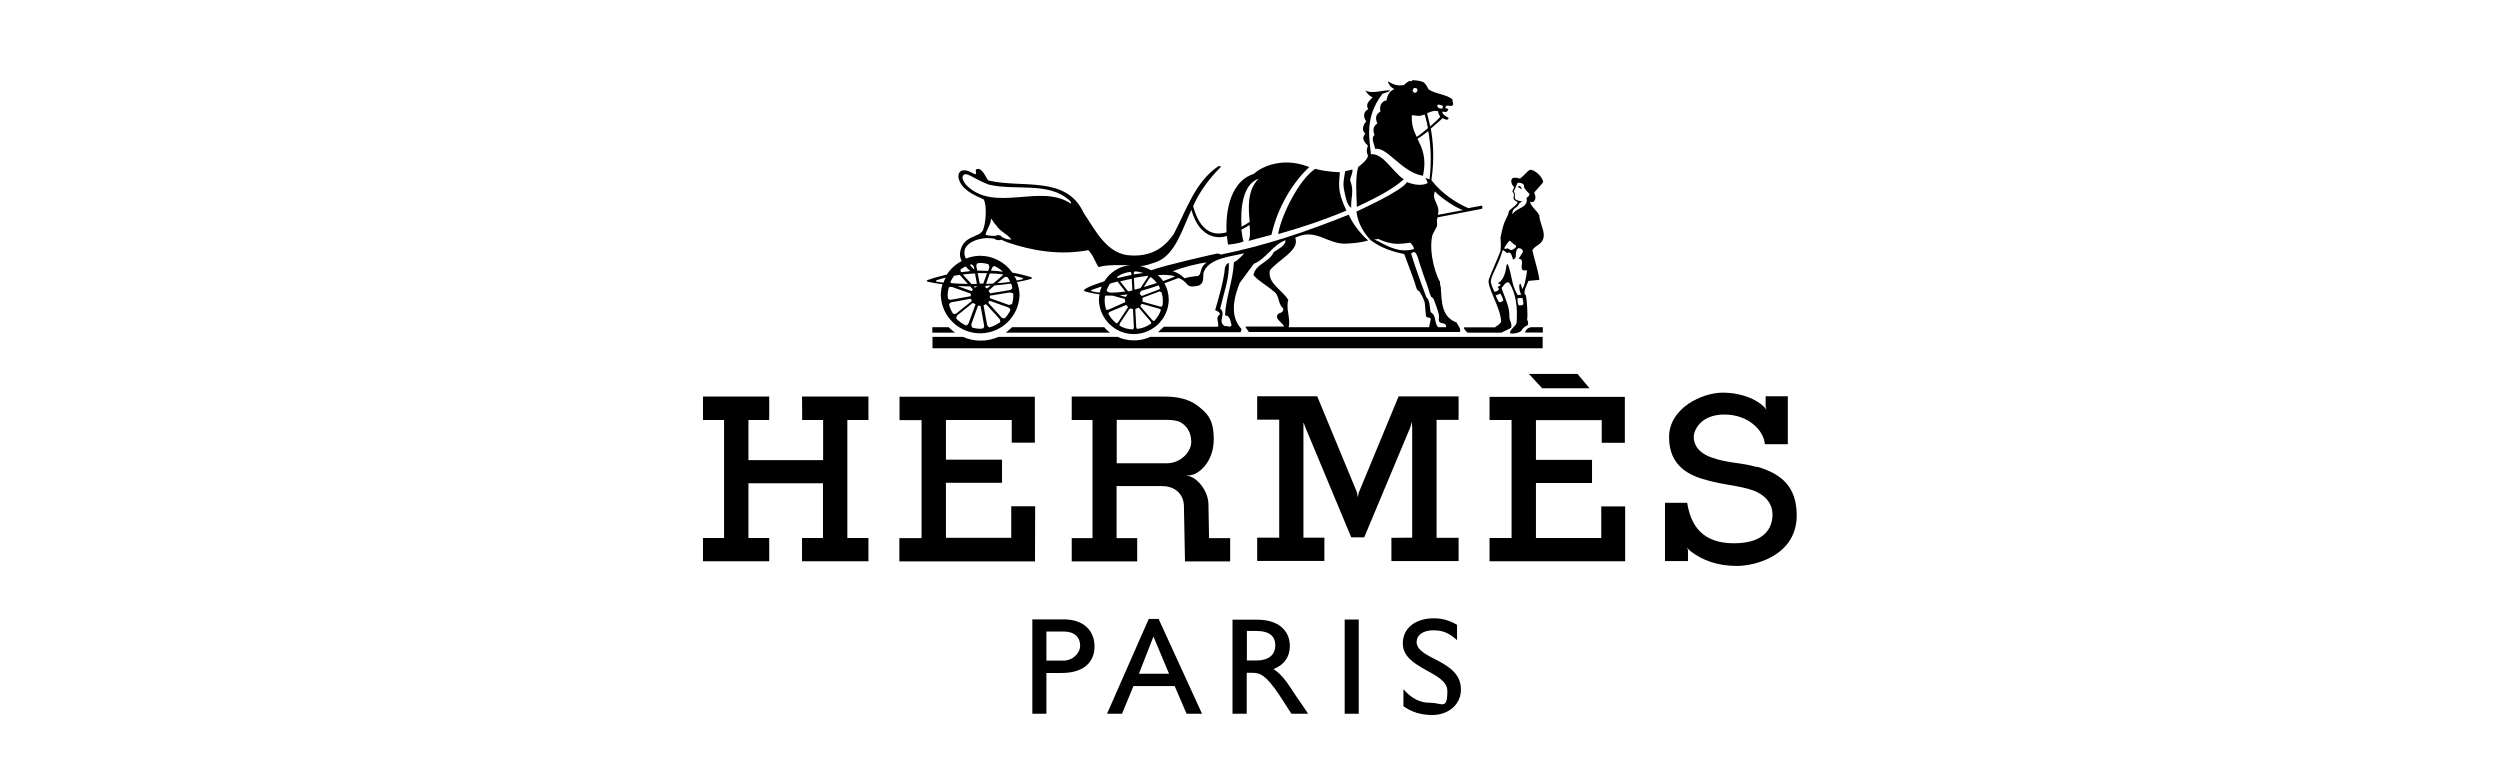
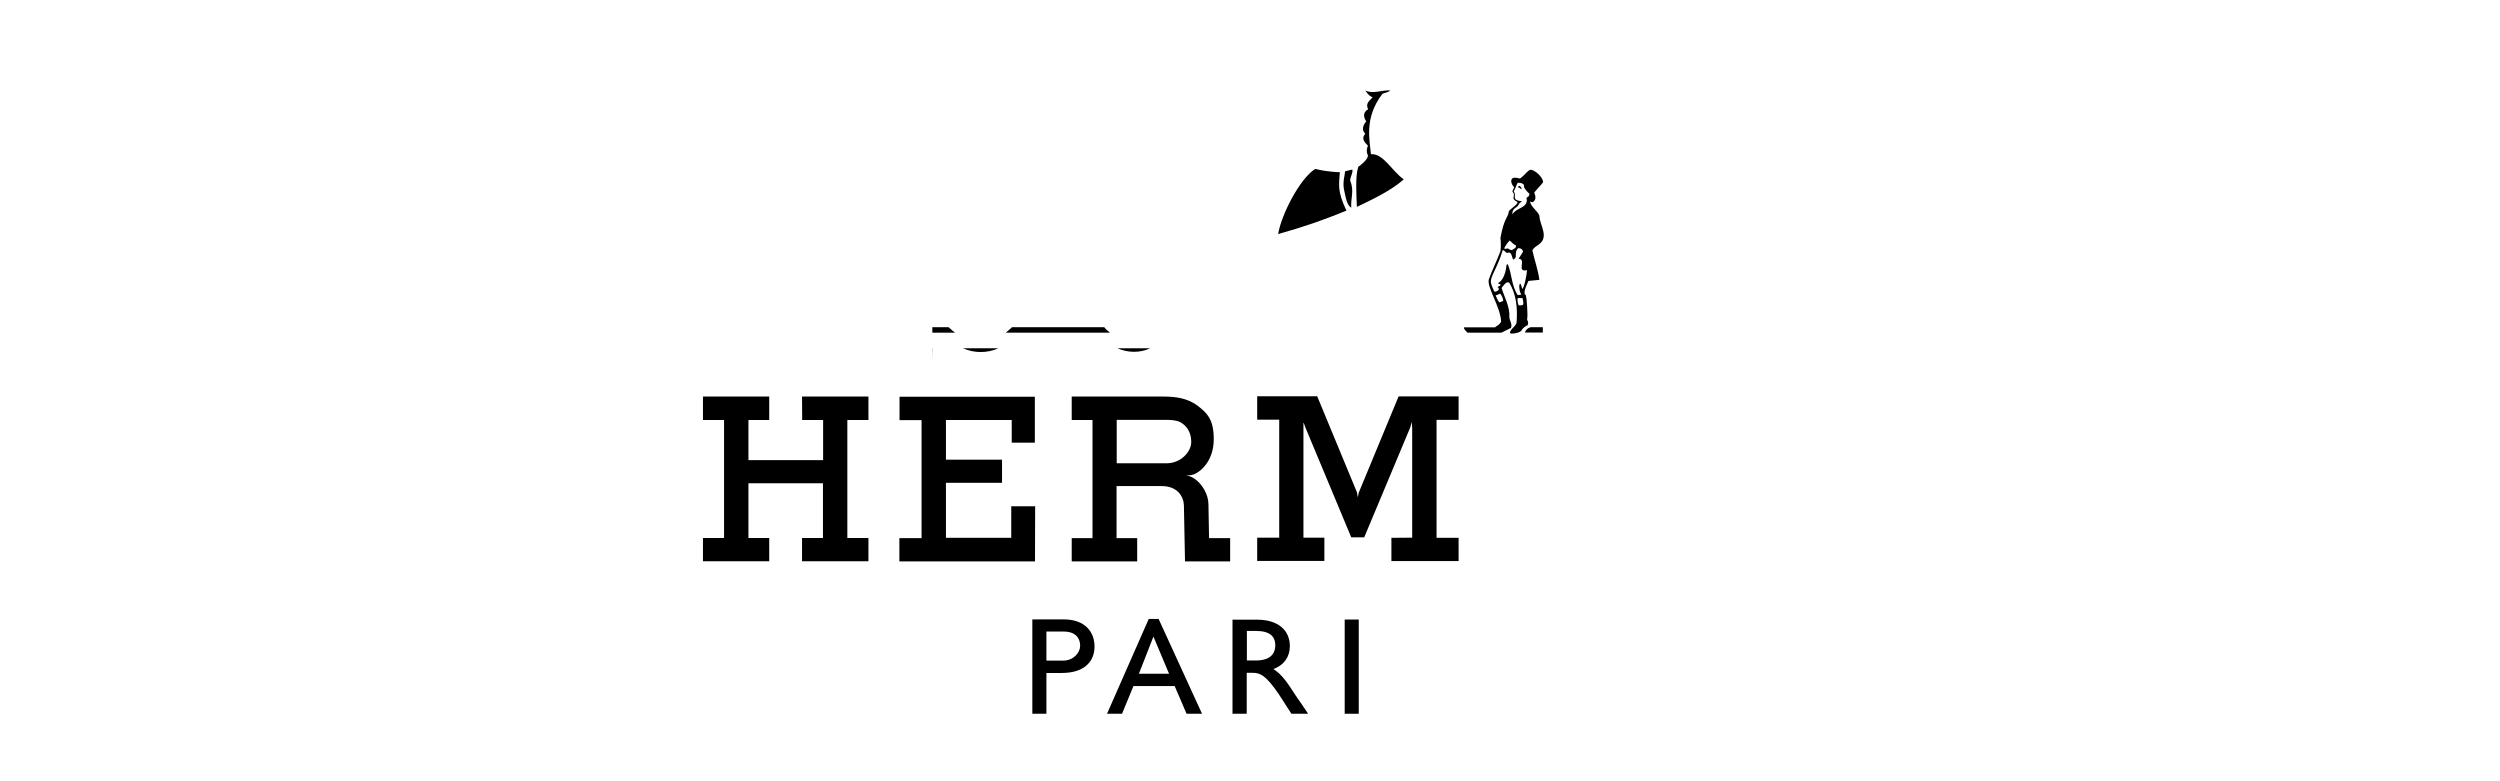
<svg xmlns="http://www.w3.org/2000/svg" viewBox="0 0 160 50">
  <defs>
    <style>
      .cls-1 {
        fill: none;
      }
    </style>
  </defs>
  <g id="FOND">
    <rect class="cls-1" y="1" width="160" height="50" />
  </g>
  <g id="Calque_1" data-name="Calque 1">
    <g>
      <g id="g1079">
        <path id="path1046" d="M78.88,39.65v6.03h.91v-2.62h.38c.47,0,.84.14,1.68,1.38l.8,1.24h1.07l-.47-.7c-.12-.16-.23-.33-.34-.49-.49-.75-.84-1.31-1.41-1.67.67-.25,1.05-.77,1.05-1.47,0-1.05-.8-1.69-2.08-1.69h-1.61ZM79.79,40.38h.59c.89,0,1.23.35,1.24.91,0,.5-.27.98-1.24.98h-.58v-1.89h0Z" />
        <path id="path1038" d="M73.52,39.61l-2.67,6.07h.96l.73-1.77h2.64l.76,1.77h.99l-2.78-6.07h-.63,0ZM73.82,40.74l1,2.38h-1.93l.93-2.38Z" />
        <path id="path1034" d="M66.07,39.65v6.03h.9v-2.61h.99c1.44,0,2.09-.74,2.09-1.69s-.62-1.74-1.98-1.74h-2ZM66.97,40.42h1.11c.81,0,1.05.48,1.05.91s-.42.95-1.09.95h-1.07v-1.87h0Z" />
-         <path id="path1044" d="M90.67,41.06c0-.43.44-.72,1.04-.72s.99.14,1.54.63v-.98c-.44-.27-.95-.42-1.47-.42-1.2,0-2,.63-2,1.61,0,1.65,2.85,1.79,2.85,3.04s-.34.76-1.07.76-1.25-.31-1.74-.87v1.09c.55.38,1.13.56,1.84.56,1.06,0,1.84-.69,1.84-1.63,0-1.92-2.84-1.9-2.84-3.06h0Z" />
        <path id="path1042" d="M86.06,39.65h.9v6.03h-.9v-6.03Z" />
      </g>
      <g id="g1088">
        <path id="path1060" d="M89.05,34.42v1.49h4.3v-1.49h-1.41v-7.55h1.41v-1.5h-3.84l-2.55,6.16-.06.3-.05-.31-2.55-6.16h-3.84v1.5h1.41v7.55h-1.41v1.49h4.3v-1.49h-1.34v-7.4s.13.36.13.36l2.93,7.02h.83l2.94-7.02.11-.37.02.42v6.99" />
-         <path id="path1058" d="M112.45,29.89c-1.06-.3-1.81-.23-2.88-.6-.97-.33-1.17-.92-1.17-1.33s.43-1.43,1.96-1.43,2.53,1.01,2.59,1.9h1.47v-3.07h-1.42v.67l.05.21s-.05-.11-.21-.26h0c-.45-.4-1.32-.85-2.6-.85s-3.42.97-3.42,2.85,1.33,2.47,2.45,2.76c1.12.3,1.7.3,2.63.55.93.25,1.54.82,1.54,1.65s-.49,1.83-2.46,1.83-2.76-1.07-3-2.59h-1.42v3.73h1.47v-.7h0l-.06-.19s.06.12.21.24l.02.02c.74.57,1.71.94,2.96.94s3.83-.71,3.83-3.24c0-1.81-.96-2.66-2.54-3.11h0Z" />
-         <path id="path1056" d="M97.85,23.93l.85.92h3.03l-.77-.92h-3.12,0ZM95.33,25.38v1.5h1.41v7.55h-1.41v1.49h8.68v-3.51h-1.53v2.02h-4.18v-3.52h3.59v-1.48h-3.59v-2.54h4.21v1.45h1.48v-2.94h-8.66v-.02Z" />
        <path id="path1054" d="M66.25,32.4h-1.53v2.02h-4.18v-3.52h3.59v-1.48h-3.59v-2.54h4.21v1.45h1.48v-2.94h-8.66v1.5h1.41v7.55h-1.42v1.49h8.68" />
        <path id="path182" d="M51.34,26.88h1.34v2.57h-4.78v-2.57h1.33v-1.5h-4.24v1.5h1.35v7.55h-1.35v1.49h4.24v-1.49h-1.33v-3.5h4.77v3.5h-1.34v1.49h4.25v-1.49h-1.35v-7.55h1.35v-1.5h-4.25" />
        <path id="path1030" d="M68.59,25.38v1.5h1.33v7.56h-1.33v1.49h4.19v-1.49h-1.32v-3.33h2.9c1,0,1.39.67,1.41,1.23l.07,3.59h2.89v-1.49h-1.35l-.04-2.17c0-.62-.41-1.35-.98-1.69-.14-.08-.3-.13-.46-.15.14,0,.33,0,.49-.07h.02c.58-.25,1.27-1,1.27-2.25s-.4-1.67-1.07-2.17c-.63-.46-1.38-.56-2.14-.56h-5.91,0ZM71.48,26.87h3.03c.32,0,.71,0,1.01.14.37.19.72.6.72,1.27s-.71,1.37-1.56,1.37h-3.21v-2.78h0Z" />
      </g>
      <g id="g1583">
        <path id="path1068" d="M70.67,20.94h-5.9s-.29.27-.4.35h6.67c-.14-.1-.26-.21-.37-.35Z" />
-         <path id="path1066" d="M59.67,22.29h39.06v-.73h-25.12c-.64.31-1.46.29-2.09,0h-7.62c-.72.32-1.55.32-2.27,0h-1.95v.73h0Z" />
+         <path id="path1066" d="M59.67,22.29h39.06h-25.12c-.64.31-1.46.29-2.09,0h-7.62c-.72.32-1.55.32-2.27,0h-1.95v.73h0Z" />
        <path id="path1064" d="M98.74,20.94h-.76c-.21.04-.36.21-.38.34h1.14v-.34h0Z" />
        <path id="path1062" d="M59.67,20.94v.35h1.45c-.14-.11-.28-.22-.41-.35h-1.04Z" />
        <g id="g1569">
-           <path id="path184" d="M90.36,5.19c-.07,0-.14,0-.17,0-.11.04-.34.25-.34.25-.45.09-.72-.06-1.03-.24,0,0,.07.35.42.5-.31.13-.45.39-.5.72-.43.08-.45.51-.39.71-.35.21-.32.49-.2.77-.32.21-.27.51-.18.75-.26.16,0,.62.04.88.76-.16,1.71,1.51,3.06,1.72.25-1.19-.07-1.78-.35-2.37.22-.13.46-.31.69-.49.14.76.23,1.85.08,3.1,0,0-.02-.02-.03-.03-.08,0-.17-.06-.24-.08.02.04.17.29.14.34,0,0-.44.29-1.32-.07-.23.54-3.23,1.89-3.23,1.89.11.83.5,1.38.91,1.83.64.48,1.33.72,2.15.89.17.44.72,1.9.77,2.14.06.23.19.23.19.23.07.1.34.57.36.79l.07.79c.03.18.26.05.31.2l-.11.53h-8.98c.12-.63-.2-1.18-.03-1.74-.36-.63-1.34-1.06-1.18-1.89.48-.65,1.96-1.3,1.62-2.09,1.34-.68,2.05.46,3.33.37.45-.03.94-.07,1.34-.2-.5-.44-.99-1.07-1.24-1.65-2.67,1.07-5.27,1.96-8.17,2.55l-.22-.07c-.22.04-3.42.76-4.26,1.08-.22-.13-.47-.22-.72-.28h.07c.27,0,.68-.15.98-.25,1.24-.45,1.7-2.21,2.25-3.34.49,1.75,1.61,1.89,2.27,1.67l.07.55s.57-.02,1-.2c-.05-.1-.1-.38-.14-.75.26-.13.4-.23.52-.3.04.41.06.8-.07,1.02l1.47-.39c.28-1.28,1.05-3.05,2.42-4.34-1.83-.73-3.2.1-3.55.44-1.72.55-1.79,2.92-1.74,3.74-.3.06-1.55.49-2.14-1.67.35-.83,1-1.75,1.74-2.48.07-.06,0-.14-.16-.06-1.47,1.02-2.02,2.8-2.81,4.3-.63.93-1.47,1.45-2.72,1.39-1.58-.03-2.33-1.67-3.06-2.73-1.1-2.42-3.97-1.55-6.09-2.07-.12-.07-.35-.77-.69-.74-.24.02-.02.27-.15.35-.27-.11-.49-.31-.83-.25-.21.05-.27.26-.25.46.17.77.99,1.11,1.61,1.39.23.35.15,1.57-.05,1.99-.25.47-1.25.3-1.45,1.37-.04.21,0,.4.1.58-.38.21-.72.5-.95.87-.42.1-.84.21-1.22.35-.1.04-.1.09.03.12.3.06.6.11.91.15-.07.22-.11.47-.11.71.05,1.39,1.22,2.48,2.61,2.43,1.33-.05,2.38-1.11,2.43-2.43,0-.3-.07-.58-.16-.85.29-.05.58-.11.86-.19.13-.04.12-.09.02-.13-.37-.11-.77-.21-1.18-.28-.47-.67-1.24-1.08-2.06-1.08-.33,0-.63.07-.91.18h0c-.12-.21-.13-.47-.03-.69.25-.42.83-.58,1.3-.62.16,0,.53,0,.58.06.09.07.25.1.42.04.16.07.21.11.38.17,1.61.55,3.39.84,5.18.5.28.26.44.74.63,1.05.06.08.11-.07,1-.09.31,0,.7,0,1.03,0-.69.07-1.28.47-1.63,1.03-.55.18-.98.35-1.14.44-.2.12-.23.19,0,.24.28.07.55.12.83.16-.02.11-.04.22-.04.35.03,1.23,1.05,2.22,2.28,2.19,1.2-.03,2.17-.99,2.19-2.19,0-.38-.1-.75-.28-1.06.28-.1.58-.21.9-.34.24.08.41.23.59.44.14.16.47.1.65.06.31-.08.35-.33.35-.61,0-.13,0-.25.07-.35.36-.82,1.81-.93,2.55-1.12,0,0-.39.47-.66.57-.06,1.2-.51,2.25-.57,3.4.35.02.34.41.42.63-.09.21-.27,0-.42.07-.53-.3.12-.77-.31-1.13.22-.96.59-1.9.56-2.92-.14.02-.2.17-.25.28-.1.97-.38,1.85-.63,2.74.11.06.31.11.3.28-.34.21,0,.55-.13.78h-3.45l-.38.35h5.29l.06-.2c-.78-.81-.49-2.03-.12-2.95l.91-1.23c.76-.3,1.21-1.21,2.02-1.51,0,.39-.49.56-.76.78-.28.65-1.16.73-1.29,1.46.34.39.84.64,1.26,1.01.44.27.28.82.63,1.1.06.08,0,.21-.1.28-.36.08-.35.34-.13.54.14.13.31.31.29.36h-2.45c0,.11.1.16.21.35h13.5c.1-.19-.12-.42-.21-.61-.95-.36-.95-1.26-1.01-2.26,0-.04-.06-.14-.05-.35-.14-.13-.77-1.73-.49-2.98l.21-.41c.2-.28,0-.43.13-.73l2.85-.55s.04-.14-.02-.2l-.87.16c-.69-.29-1.7-.92-2.36-1.79.21-1.41.1-2.55-.04-3.3.42-.35.76-.67.76-.67.29.17.35.09.39,0-.05-.06-.47-.23-.4-.42.27.07.33,0,.37-.16l-.19-.07h0l.03-.1c.06-.11.31,0,.4-.04.17-.1-.02-.26.04-.4-.39-.34-1.11-.35-1.54-.65-.13-.25-.19-.35-.33-.46-.11-.07-.49-.13-.72-.13v.06ZM90.53,5.63c.07,0,.15.03.17.06.04.03,0,.13,0,.16,0,.04-.16.1-.16.1,0,0-.15-.11-.14-.15h0c.03-.06.06-.11.08-.17h.05ZM92.03,6.69c.07,0,.21.05.28.07.05,0,.03.1,0,.19-.1.02-.27-.04-.29-.09-.03-.06-.07-.12,0-.15h.02ZM91.88,7.11c.06,0,.1,0,.15,0,.02.12.07.25.14.35,0,.06-.3.33-.64.63-.08-.42-.17-.71-.2-.83.1-.07.35-.16.55-.17h0ZM91.18,7.33s.11.33.21.87c-.26.22-.53.44-.72.56-.19-.38-.35-.79-.31-1.39.19,0,.45.12.8-.04h0ZM61.8,11.15c.1,0,.21.06.29.09.1.06.94.5,1.18.57,1.7.42,3.84-.21,5.18,1.02.07.07.11.12.1.21-1.97-1.34-4.94.64-6.73-1.22-.12-.17-.31-.43-.17-.6.04-.05.09-.07.16-.07h0ZM80.55,11.44c-.75.76-.65,1.88-.57,2.76-.17.12-.38.23-.52.31-.08-1.08.04-2.71,1.09-3.07ZM91.84,12.25c.36.4,1.24,1,1.79,1.2l-1.61.3c.19-.68-.44-.94-.18-1.5ZM63.4,13.98h0c.14.08.2.31.35.43.25.42.73.56.98.92-.08,0-.17,0-.25-.02-.17-.03-.22-.08-.36-.14-.07-.12-.25-.16-.4-.08-.11.02-.43,0-.64-.06.04-.34.36-.66.34-1.06h0ZM88.2,15.29c.91.42,1.38.33,2.06.24.1.12.23.24.23.41-.84.24-1.49-.07-2.25-.48h0c-.58-.29-.21-.05-.06-.18h0ZM90.48,16.13c.12,0,.22.17.32.55.13.45.28.81.4,1.19.16.37.27.87.39,1.13,0,0,.1.02.17.16.3.82.37.95.32,1.34.07.31.5.06.47.44h-.91.4c-.28-.3-.08-.74-.48-.96-.06-.45-.07-.76-.28-.97-.16-.44-.63-1.67-.97-2.78.07-.07.12-.09.18-.09h0ZM77.21,16.81c-.49.35-.26.77-.57.86-.11-.02-.74.1-.83.14-.21-.2-.42-.36-.75-.45.62-.25,1.59-.5,2.15-.56h0ZM62.72,16.83h.02c.18,0,.35.03.51.07h0s.09.14.06.24l-.07.2c-.19,0-.37-.02-.56-.02-.05,0-.09,0-.14,0l-.05-.26c-.02-.12.04-.2.07-.21.06,0,.1-.02.16-.02h0ZM62.17,16.91s.13.07.16.18l.03.17c-.1-.09-.2-.2-.29-.31l.1-.03h0ZM63.65,17.03h0c.2.09.38.21.54.36-.26-.04-.51-.06-.77-.07l.06-.15c.04-.11.13-.15.18-.15h0ZM61.8,17.05c.08.1.19.2.3.3-.2.02-.39.04-.59.07-.04-.07-.05-.15-.02-.18.09-.07.2-.13.31-.19h0ZM72.55,17.37h.04-.05,0ZM72.62,17.37c.2,0,.37.05.55.1-.21.03-.4.06-.61.09v-.07s.03-.12.06-.12h0ZM72.35,17.39h0s.06.07.06.12v.09c-.3.06-.6.12-.89.2-.02-.04-.03-.08,0-.1.24-.17.53-.27.83-.3h0ZM62.68,17.48c.17,0,.33,0,.49,0l-.24.67h-.23l-.13-.68s.07,0,.11,0h0ZM63.36,17.5c.29,0,.57.03.83.06,0,.04-.02.07-.06.1h0l-.57.49c-.15,0-.3.02-.45.02l.23-.66h0ZM62.4,17.5l.12.67h-.35l-.55-.6c.25-.03.5-.06.77-.07h0ZM74.36,17.59c.36,0,.65.03.85.1-.1.05-.39.16-.77.3-.09-.14-.21-.27-.34-.39.09,0,.18,0,.26,0h0ZM61.43,17.6l.51.57c-.37,0-.74-.02-1.07-.05-.03-.04-.04-.07-.04-.09.07-.14.15-.26.23-.38.11-.02.23-.04.35-.06h0ZM73.48,17.65s0,.07-.03.09l-.46.7c-.14.04-.26.07-.38.1l-.04-.75c.31-.06.62-.11.91-.14h0ZM64.91,17.66c.19.04.36.07.51.12h0c.07.03.1.08,0,.1-.1.03-.23.05-.35.07-.05-.11-.1-.21-.17-.3h0ZM64.4,17.72s.07,0,.09.03h0c.07.09.11.19.16.29-.25.04-.52.07-.81.08l.4-.35s.1-.06.15-.06h0ZM73.69,17.76h0c.13.1.25.22.35.35-.27.09-.56.18-.84.26l.36-.56s.07-.07.1-.07h0ZM60.53,17.76c-.06.1-.1.21-.15.33-.15-.02-.3-.04-.42-.06-.1-.02-.07-.07,0-.1.16-.06.35-.11.56-.16h0ZM72.43,17.83l.04.76c-.1.03-.19.04-.27.06l-.51-.64c.25-.07.5-.12.76-.17h0ZM71.52,18.02l.5.64h-.03c-.33.05-.63.07-.92.07l-.15-.04h0s-.1-.07-.1-.1c.06-.16.13-.31.22-.44.15-.05.31-.08.47-.13h0ZM64.71,18.15c.04.08.06.18.08.26,0,.05-.07.13-.18.16l-1.23.2s-.03,0-.04-.02c0-.05-.03-.08-.06-.12,0,0,0-.03,0-.04l.36-.32c.35-.03.69-.07,1.04-.12h.02ZM63.39,18.29l-.2.16s-.03.02-.04,0c-.03-.03-.06-.05-.09-.07-.02,0-.02-.02,0-.04l.02-.05.32-.02h0ZM74.16,18.29s.06.1.08.15c0,.04-.06.09-.09.1l.07-.03-1.14.43s-.03,0-.04-.02c-.03-.04-.06-.07-.08-.1,0,0-.02-.04-.02-.06l.1-.15c.35-.09.72-.21,1.12-.35h0v.02ZM61.24,18.3c.28.02.57.03.85.03l.16.17s.02.04,0,.05c-.03.03-.04.04-.06.07,0,.02-.03.02-.04,0l-.92-.33h0ZM70.52,18.31c-.06.13-.1.27-.14.41-.17,0-.35-.04-.5-.08h0c-.1-.03-.07-.07-.02-.08.2-.07.42-.16.66-.23h0ZM62.54,18.32h0v.02s-.08.04-.12.06c-.02,0-.03,0-.04,0l-.06-.07h.22,0ZM60.85,18.37s.07,0,.09,0l1.16.41s.03.02.03.04c0,.04,0,.07,0,.11,0,.02,0,.03-.03.03l-1.21.22c-.12.02-.21-.04-.22-.08,0-.07-.02-.12-.02-.18,0-.18.03-.35.07-.51.02-.03.07-.06.14-.07h0v.02ZM74.24,18.68s.08,0,.1.03c.05.17.08.34.08.52s0,.24-.04.36c-.02.03-.1.04-.14.03l-1.1-.31s-.02-.03-.02-.04h0v-.02h0v-.02h0v-.02h0v-.02h0v-.02h0v-.02h0v-.03h0s0-.06.02-.07l1.07-.4h.04-.02ZM72.83,18.7h0s-.03.02-.05,0h.05ZM64.66,18.73c.11,0,.18.05.19.08,0,.04,0,.08,0,.12,0,.18-.03.35-.07.51h0s-.12.09-.23.07l-1.17-.42s-.03-.02-.03-.04c0-.04,0-.06,0-.1s.02-.03.03-.03l1.23-.2h.03ZM72.15,18.84v.02s-.05.07-.07.11c0,0-.03.03-.05.03l-.37-.1c.16-.02.32-.03.49-.06h0ZM70.74,18.92h.46l.78.21s.02.03.02.04c0,.03,0,.11.02.15,0,.02,0,.03-.03.03l-1.05.47s-.11.02-.14,0c-.07-.19-.1-.38-.1-.58,0-.1,0-.21.03-.31h.02ZM62.11,19.13s.03,0,.04.02c0,.04.02.05.04.08,0,.02,0,.03,0,.04l-.96.77c-.1.07-.21.06-.24.03-.11-.18-.2-.37-.25-.57,0-.05.07-.14.18-.16l1.2-.22h0ZM63.32,19.25h.02l1.18.42c.12.05.15.14.14.19-.09.19-.21.36-.35.51h0s-.16.02-.23-.07l-.82-.91s-.02-.03,0-.05c.02-.03.04-.05.06-.07,0,0,0,0,.02,0h0ZM62.29,19.4h.02s.07.06.11.07c.02,0,.02.02,0,.04l-.42,1.16c-.05.11-.14.16-.18.16-.22-.1-.43-.25-.61-.43-.02-.04,0-.16.07-.23l.96-.77s0,0,.02,0h0ZM73.1,19.45h0l1.1.31s.09.05.1.08c-.09.26-.24.5-.43.7-.03.02-.1-.02-.13-.06l-.75-.87s0-.03,0-.05c.02-.03.04-.07.06-.09,0,0,.03-.03.04-.03h0ZM63.09,19.48s.02,0,.03,0l.83.91c.08.09.07.21.06.23-.21.15-.43.26-.68.33-.05,0-.13-.07-.16-.18l-.22-1.21s0-.04.02-.04c.05,0,.08-.03.12-.06h0,0ZM72.07,19.52s.03.02.03.02c.02.02.05.06.07.08,0,0,.03.04.02.05l-.63.96s-.09.07-.12.06c-.21-.17-.39-.38-.51-.63h0s.06-.08.09-.1l1.05-.44h0,0ZM62.62,19.57h0s.07,0,.11,0c.02,0,.03,0,.03.03l.22,1.21c.02.11-.04.2-.07.21-.06,0-.11.02-.17.02-.18,0-.35-.03-.51-.07h0s-.09-.13-.06-.23l.42-1.17s.02-.03.03-.03h0v.02ZM72.86,19.7h.03l.75.87s.05.1.04.13h0c-.25.19-.56.31-.89.35-.03,0-.07-.07-.07-.12l-.06-1.14s.02-.03.03-.03c.03,0,.1-.04.14-.06h.03ZM72.32,19.74h.03s.08.03.12.03c.02,0,.04.02.04.04l.06,1.15s-.03.11-.07.12h0c-.31,0-.59-.09-.84-.23-.02-.03,0-.1,0-.14l.63-.95h.03ZM64.24,20.42h0ZM71.53,20.77h0Z" />
          <path id="path1028" d="M89.83,11.47c-.73-.5-1.3-1.67-2.09-1.6-.07-.86-.46-2.32.74-3.87.16-.07.4-.1.5-.21-.49-.05-1.13.25-1.6,0,0,0,.21.37.47.43-.17.22-.49.38-.29.77-.4.23-.25.59-.12.78-.2.21-.32.57-.06.79-.33.35.07.64.17.77-.17.35,0,.62,0,.62,0,.25-.45.61-.62.73-.2.59-.12,1.77-.09,2.56,1.08-.52,2.15-1.02,2.99-1.75h0Z" />
          <path id="path1024" d="M81.8,14.98c1.74-.49,2.93-.91,4.37-1.5-.6-1.28-.47-1.65-.42-2.46,0,0-.73,0-1.58-.21-1.01.65-2.18,2.97-2.37,4.18h0Z" />
          <path id="path1022" d="M86.48,13.31c-.05-.6.21-1.1-.07-1.75,0-.26.19-.47.14-.71l-.46.11c-.07.5-.15.67-.08,1.14.12.54.18,1.04.48,1.2h0Z" />
        </g>
        <g id="g1563">
          <path id="path1214" d="M97.19,11.91s-.06.08-.02.09c.07,0,.1.04.18.1.04.02.03-.05.02-.07-.04-.09-.12-.16-.17-.12h0Z" />
          <path id="path186" d="M97.9,10.88c-.18.09-.29.3-.62.55,0,0-.39-.13-.5,0-.11.09-.07.38.13.54-.03.07-.05.11-.09.21-.02.05-.04.09,0,.12.07.07.09.16.05.3-.05.16.12.27.19.29,0,0,.03.02.06.05.02.17-.56.48-.56.61-.05.4-.29.36-.53,1.67.03.32.03.6,0,.85-.3.78-.54,1.23-.74,1.8-.17.47.77,1.82.78,2.73-.21.31-.36.26-.37.35h-2c-.03.13.13.23.22.34h2.17l.61-.3c.11-.26-.11-.49-.1-.71.04-.63-.32-1.27-.5-1.85.12-.13.27-.43.48-.35.47.73.55,1.65.48,2.58-.05.22-.44.44-.42.65,0,.07.51.05.73-.14.04-.15.31-.34.4-.35.09-.28-.06-.27-.03-.44.05-.11-.02-1.37-.1-1.51-.03-.02-.05-.02-.05-.02-.09-.25.14-.63.23-.87l.7-.07c-.08-.62-.31-1.26-.45-1.89.08-.15.24-.26.38-.35.74-.49.08-1.26.07-1.87-.12-.31-.55-.56-.6-.91.09.07.16.04.18.05.21-.14.2-.35.09-.62.32-.38.51-.55.57-.67-.02-.32-.53-.79-.83-.79h0l-.02.02ZM97.13,11.69c.51.02.39.24.41.29.04.11.25.35.35.42-.03.31-.27.13-.17.41-.03.53-.66.47-.93.91-.03-.43.35-.43.39-.61.03-.02.05-.08.07-.11.31-.2.09-.06-.21-.21-.1-.05-.1-.15-.09-.28.02-.17-.05-.2-.07-.25,0-.02.04-.1.07-.16.07-.11.13-.34.17-.38h0l.02-.02ZM96.62,15.39h0c.14.13.28.28.39.31.07.19-.15.21-.23.3-.19.03-.26-.17-.37-.08-.03.02-.14,0-.14-.03.07-.16.23-.39.35-.49h0ZM97.22,15.89c.15,0,.24.09.25.23l-.28.44c.54.02-.18.89.54.73-.02.33-.2,1.23-.32,1.19-.09-.5-.18-.3-.18-.15.02.2.02.35.13.51-.04.04-.19.04-.22.05-.4-.57-.38-1.36-.64-1.98-.05,0-.09.05-.09.09-.03.37-.18.91-.49,1.09-.2.11.42.05-.08.28.2.13.02.3-.2.3-.1-.22-.19-.41-.22-.58-.07-.37.42-.94.75-2.07.13-.05.21.26.39.14.3,0,.17.77.45.29,0-.21,0-.46.16-.57h.07,0ZM96.01,18.79c.09.1.18.29.2.46-.07.04-.16.09-.26.1-.07-.08-.19-.34-.23-.44l.3-.12ZM97.24,19.07c.07,0,.15.02.2,0,.09.44.11.49-.25.47h0c-.05-.13-.08-.3-.07-.43.03-.03.07-.04.11-.04h0Z" />
        </g>
      </g>
    </g>
  </g>
</svg>